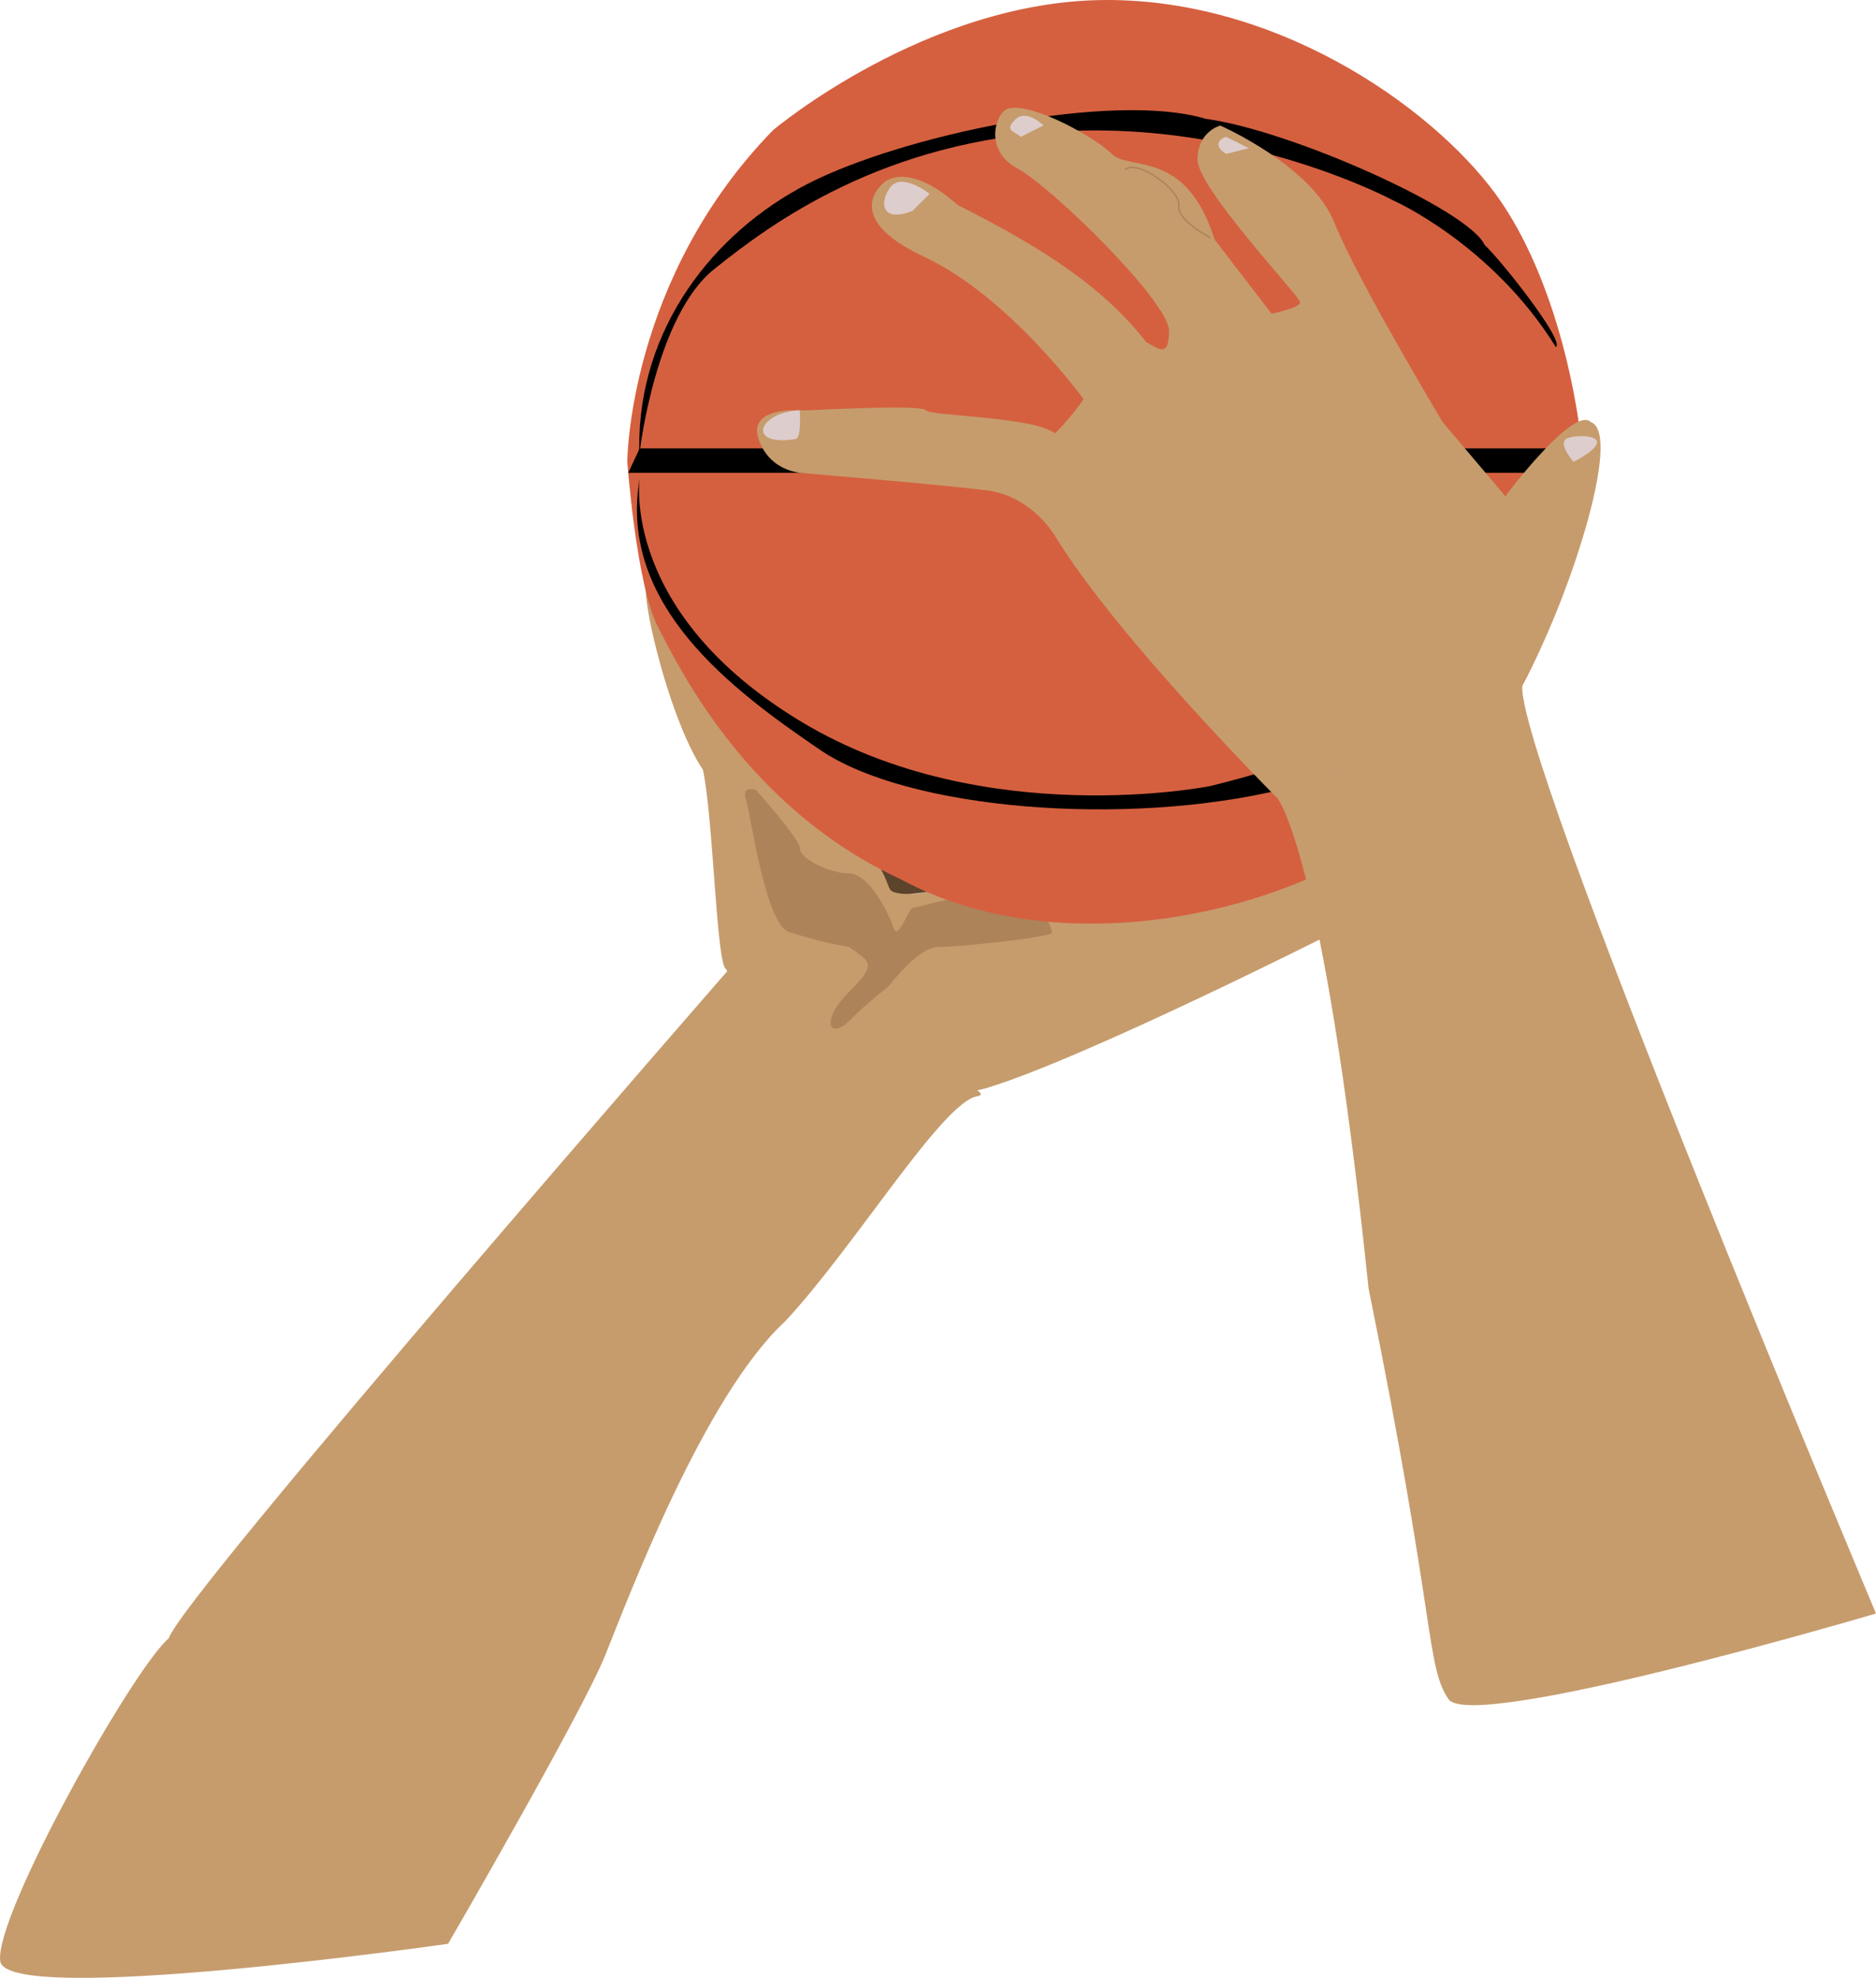
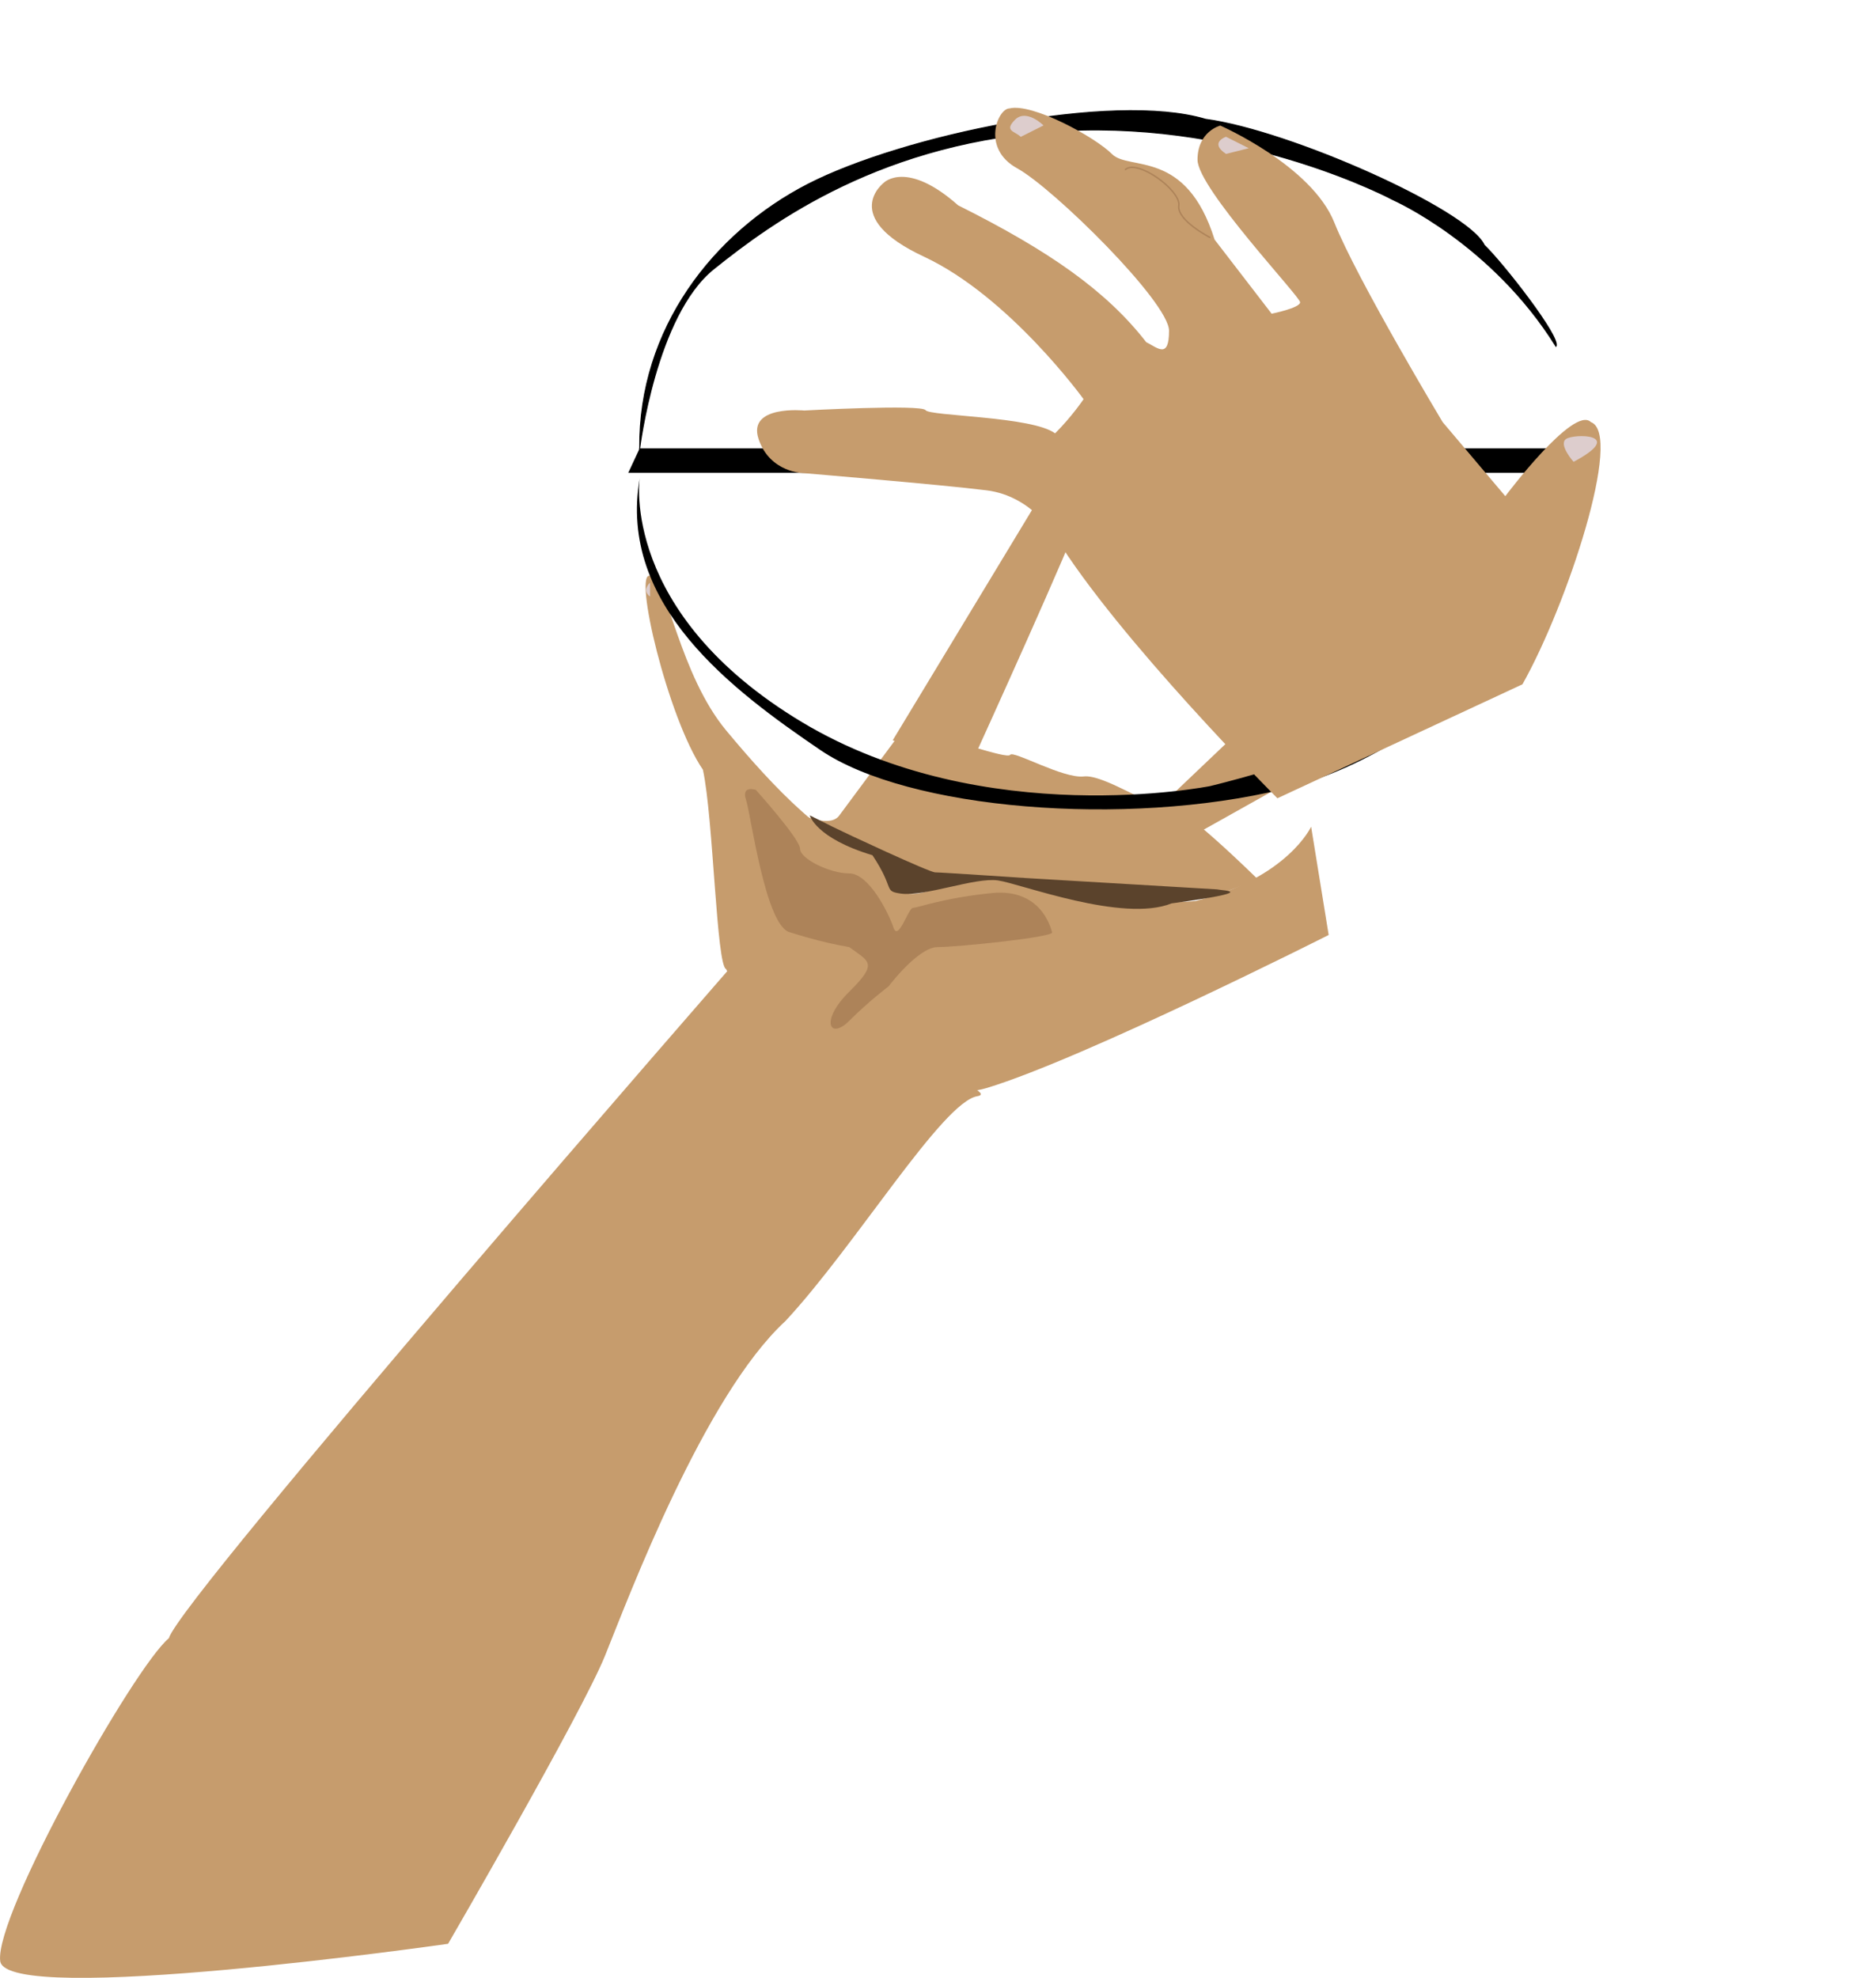
<svg xmlns="http://www.w3.org/2000/svg" viewBox="0 0 272.63 287.45">
  <defs>
    <style>
      .cls-1 {
        fill: #ad8359;
      }

      .cls-2 {
        fill: #c69c6d;
      }

      .cls-3 {
        stroke: #000;
        stroke-width: .15px;
      }

      .cls-3, .cls-4 {
        stroke-miterlimit: 10;
      }

      .cls-4 {
        fill: none;
        stroke: #ad8359;
        stroke-width: .21px;
      }

      .cls-5 {
        fill: #d5603f;
      }

      .cls-6 {
        fill: #ddcdcd;
      }

      .cls-7 {
        fill: #5b432c;
      }
    </style>
  </defs>
  <g id="Lefr_Forearm" data-name="Lefr Forearm">
    <path id="Left_Forearm" data-name="Left Forearm" class="cls-2" d="M107.38,139.2S26.23,232.21,24.54,238.08C19.47,242.27-.82,278.3.03,285s65.09-2.51,65.09-2.51c0,0,19.44-33.52,22.82-41.9s14.37-37.71,26.2-48.6c10.14-10.89,22.82-31.84,27.89-32.68,5.07-.84-29.59-10.89-34.66-20.11Z" />
  </g>
  <g id="Left_Hand" data-name="Left Hand">
    <path class="cls-2" d="M105.55,140.86c-1.44-.32-1.87-21.96-3.4-29-5.1-7.46-10.2-29-7.65-28.17s4.25,14.32,11.05,22.49c6.8,8.17,15.3,17.28,22.1,18.11,3.4,2.49,0,9.11,11.9,3.31,11.9-.83,22.66,4.52,34.21,3.34,13.38-3.34,16.78-10.8,16.78-10.8l2.55,15.74s-35.52,17.93-49.63,22.22-37.9-15.6-37.9-17.25Z" />
    <path class="cls-1" d="M114.85,135.5s4.29,1.43,8.57,2.14c2.86,2.14,4.29,2.24,0,6.48-4.29,4.23-2.86,7.09,0,4.23s5.71-5,5.71-5c0,0,4.29-5.71,7.14-5.71s16.84-1.43,16.63-2.14-1.63-6.43-8.77-5.71-10.71,2.14-11.43,2.14-2.14,5-2.86,2.86-3.57-7.86-6.43-7.86-7.14-2.14-7.14-3.57-6.43-8.57-6.43-8.57c0,0-2.14-.71-1.43,1.43s2.86,18.57,6.43,19.28Z" />
    <path class="cls-6" d="M94.47,86.7v-2.03s-1.27,1.11,0,2.03Z" />
    <path class="cls-2" d="M110.48,115.17s9.31,6.28,11.47,3.37,8.65-11.67,8.65-11.67c0,0,6.36,1.44,6.36.74,0-.7,9.42,2.79,9.84,2.09s7.7,3.49,10.7,3.14,10.27,4.88,11.98,4.18,13.35,10.8,13.35,10.8l-5.01,1.88-12.18-.82-15.22-.84-15.1-.88c-6.65-2.35-12.69-4.59-17.62-6.61,0,0-.02.53-3.21-2.03s-3.99-3.37-3.99-3.37Z" />
    <path class="cls-2" d="M129.74,107.58l20.67-34.18s4.9-2.4,6.65,1.27c-.83,3.17-14.97,34.26-14.97,34.26,0,0-6.41,1.1-12.36-1.35Z" />
-     <path class="cls-2" d="M148.06,109.92l17.11-17.55c.83.34,2.46,2.37,5.18,5.23l-12.47,15.27c.39,2.02-7.36-.07-9.81-2.95Z" />
    <path class="cls-2" d="M168.2,117.54l13.38-12.73c2.83,1.13,5.7,4.03,8.88,7.06l-16.99,9.52-5.27-3.85Z" />
    <path class="cls-7" d="M117.68,118.49s.83,3.31,9.11,5.8c3.31,4.97,1.56,5.2,4.09,5.57,3.45.5,10.83-2.39,14.14-1.91s18.15,6.19,25.23,3.34c13.09-1.79,7.46-1.83,6.62-2.04l-27.71-1.64s-12.43-.83-13.26-.83-13.26-5.8-14.91-6.63l-3.31-1.66Z" />
  </g>
  <g id="Basketball">
    <g id="Basketball-2" data-name="Basketball">
-       <path class="cls-5" d="M112.35,18.91S134.69.05,160.77,0c26.08-.05,48.81,16.74,57.38,29.33,8.56,12.59,12.15,31.93,12.22,43.29-2.26,10.67-7.24,33.61-27.02,47.7-19.77,14.09-51.07,19.04-72.4,7.49-22.42-10.34-32.23-30.73-35.35-36.72-3.11-6-4.44-23.97-4.44-23.97,0,0,.08-26.54,21.18-48.2Z" />
      <path class="cls-3" d="M92.96,65.16s2.34-19.34,10.75-26.08c8.41-6.75,24.61-18.74,51.08-20.09,26.48-1.35,47.66,10.04,47.66,10.04,0,0,14.33,6.3,23.67,21.29.78-1.2-7.63-11.99-10.43-14.69-2.34-5.1-28.19-16.64-40.49-18.29-13.55-4.05-44.07,2.4-57.78,9.44-13.7,7.05-24.61,20.99-24.45,38.37Z" />
      <polygon points="230.22 68.72 91.3 68.72 92.96 65.16 229.08 65.16 230.22 68.72" />
      <path d="M92.96,69.53s-2.88,19.53,23.59,35.42,59.32,9.29,59.32,9.29c0,0,26.31-6.3,35.66-14.24,9.34-7.94,16.3-16.89,16.3-16.89l-1.1,3.58s-17.37,22.45-40.26,28c-22.89,5.55-54.5,3-67.27-5.7-12.77-8.69-29.43-21.07-26.24-39.47Z" />
    </g>
  </g>
  <g id="Right_Forearm" data-name="Right Forearm">
-     <path id="Right_Forearm-2" data-name="Right Forearm" class="cls-2" d="M185.63,116s6.63,7.46,13.26,71.26c9.94,48.89,8.29,54.69,11.6,59.66,3.31,4.97,62.14-12.43,62.14-12.43,0,0-53.03-125.94-51.37-135.06-30.66,14.09-35.63,16.57-35.63,16.57Z" />
-   </g>
+     </g>
  <g id="Right_Hand" data-name="Right Hand">
    <g id="Right_Hand-2" data-name="Right Hand">
      <path class="cls-2" d="M185.63,116s-23.2-23.2-32.31-38.11c0,0-3.31-5.8-9.94-6.63s-26.51-2.49-26.51-2.49c0,0-4.97,0-6.63-4.97s6.63-4.14,6.63-4.14c0,0,17.05-.93,17.64-.05s15.51.88,18.82,3.37c2.49-2.49,4.14-4.97,4.14-4.97,0,0-10.77-14.91-23.2-20.71-12.43-5.8-5.8-10.77-5.8-10.77,0,0,3.31-3.31,10.77,3.31,13.26,6.63,21.54,12.43,27.34,19.89,1.66.83,3.31,2.49,3.31-1.66s-16.79-20.71-22.07-23.61-2.79-8.7-1.13-8.7c3.31-.83,12.43,4.14,14.91,6.63s10.77-.83,14.91,12.43l8.29,10.77s4.14-.83,4.14-1.66-14.91-16.57-14.91-20.71,3.31-4.97,3.31-4.97c0,0,13.26,5.8,16.57,14.09,3.31,8.29,15.74,29,15.74,29l9.11,10.77s9.94-13.26,12.43-10.77c4.75,1.72-3.47,26.63-9.94,38.11l-35.63,16.57Z" />
-       <path class="cls-6" d="M132.6,30.66l2.49-2.49s-4.14-3.31-5.8-.83-.83,4.97,3.31,3.31Z" />
-       <path class="cls-6" d="M148.34,19.89l3.31-1.66s-2.49-2.49-4.14-.83,0,1.66.83,2.49Z" />
+       <path class="cls-6" d="M148.34,19.89l3.31-1.66s-2.49-2.49-4.14-.83,0,1.66.83,2.49" />
      <path class="cls-6" d="M178.17,22.37l3.31-.83-3.31-1.66s-2.49.83,0,2.49Z" />
      <path class="cls-6" d="M228.68,67.12s-2.22-2.49-1.11-3.31,8.87-.83,1.11,3.31Z" />
-       <path class="cls-6" d="M115.62,63.8c.91-.15.6-4.18.6-4.18-6.16.32-7.75,5.34-.6,4.18Z" />
      <path class="cls-4" d="M175.9,34.54s-4.91-2.5-4.59-4.68-6.11-6.88-7.82-5.17" />
    </g>
  </g>
</svg>